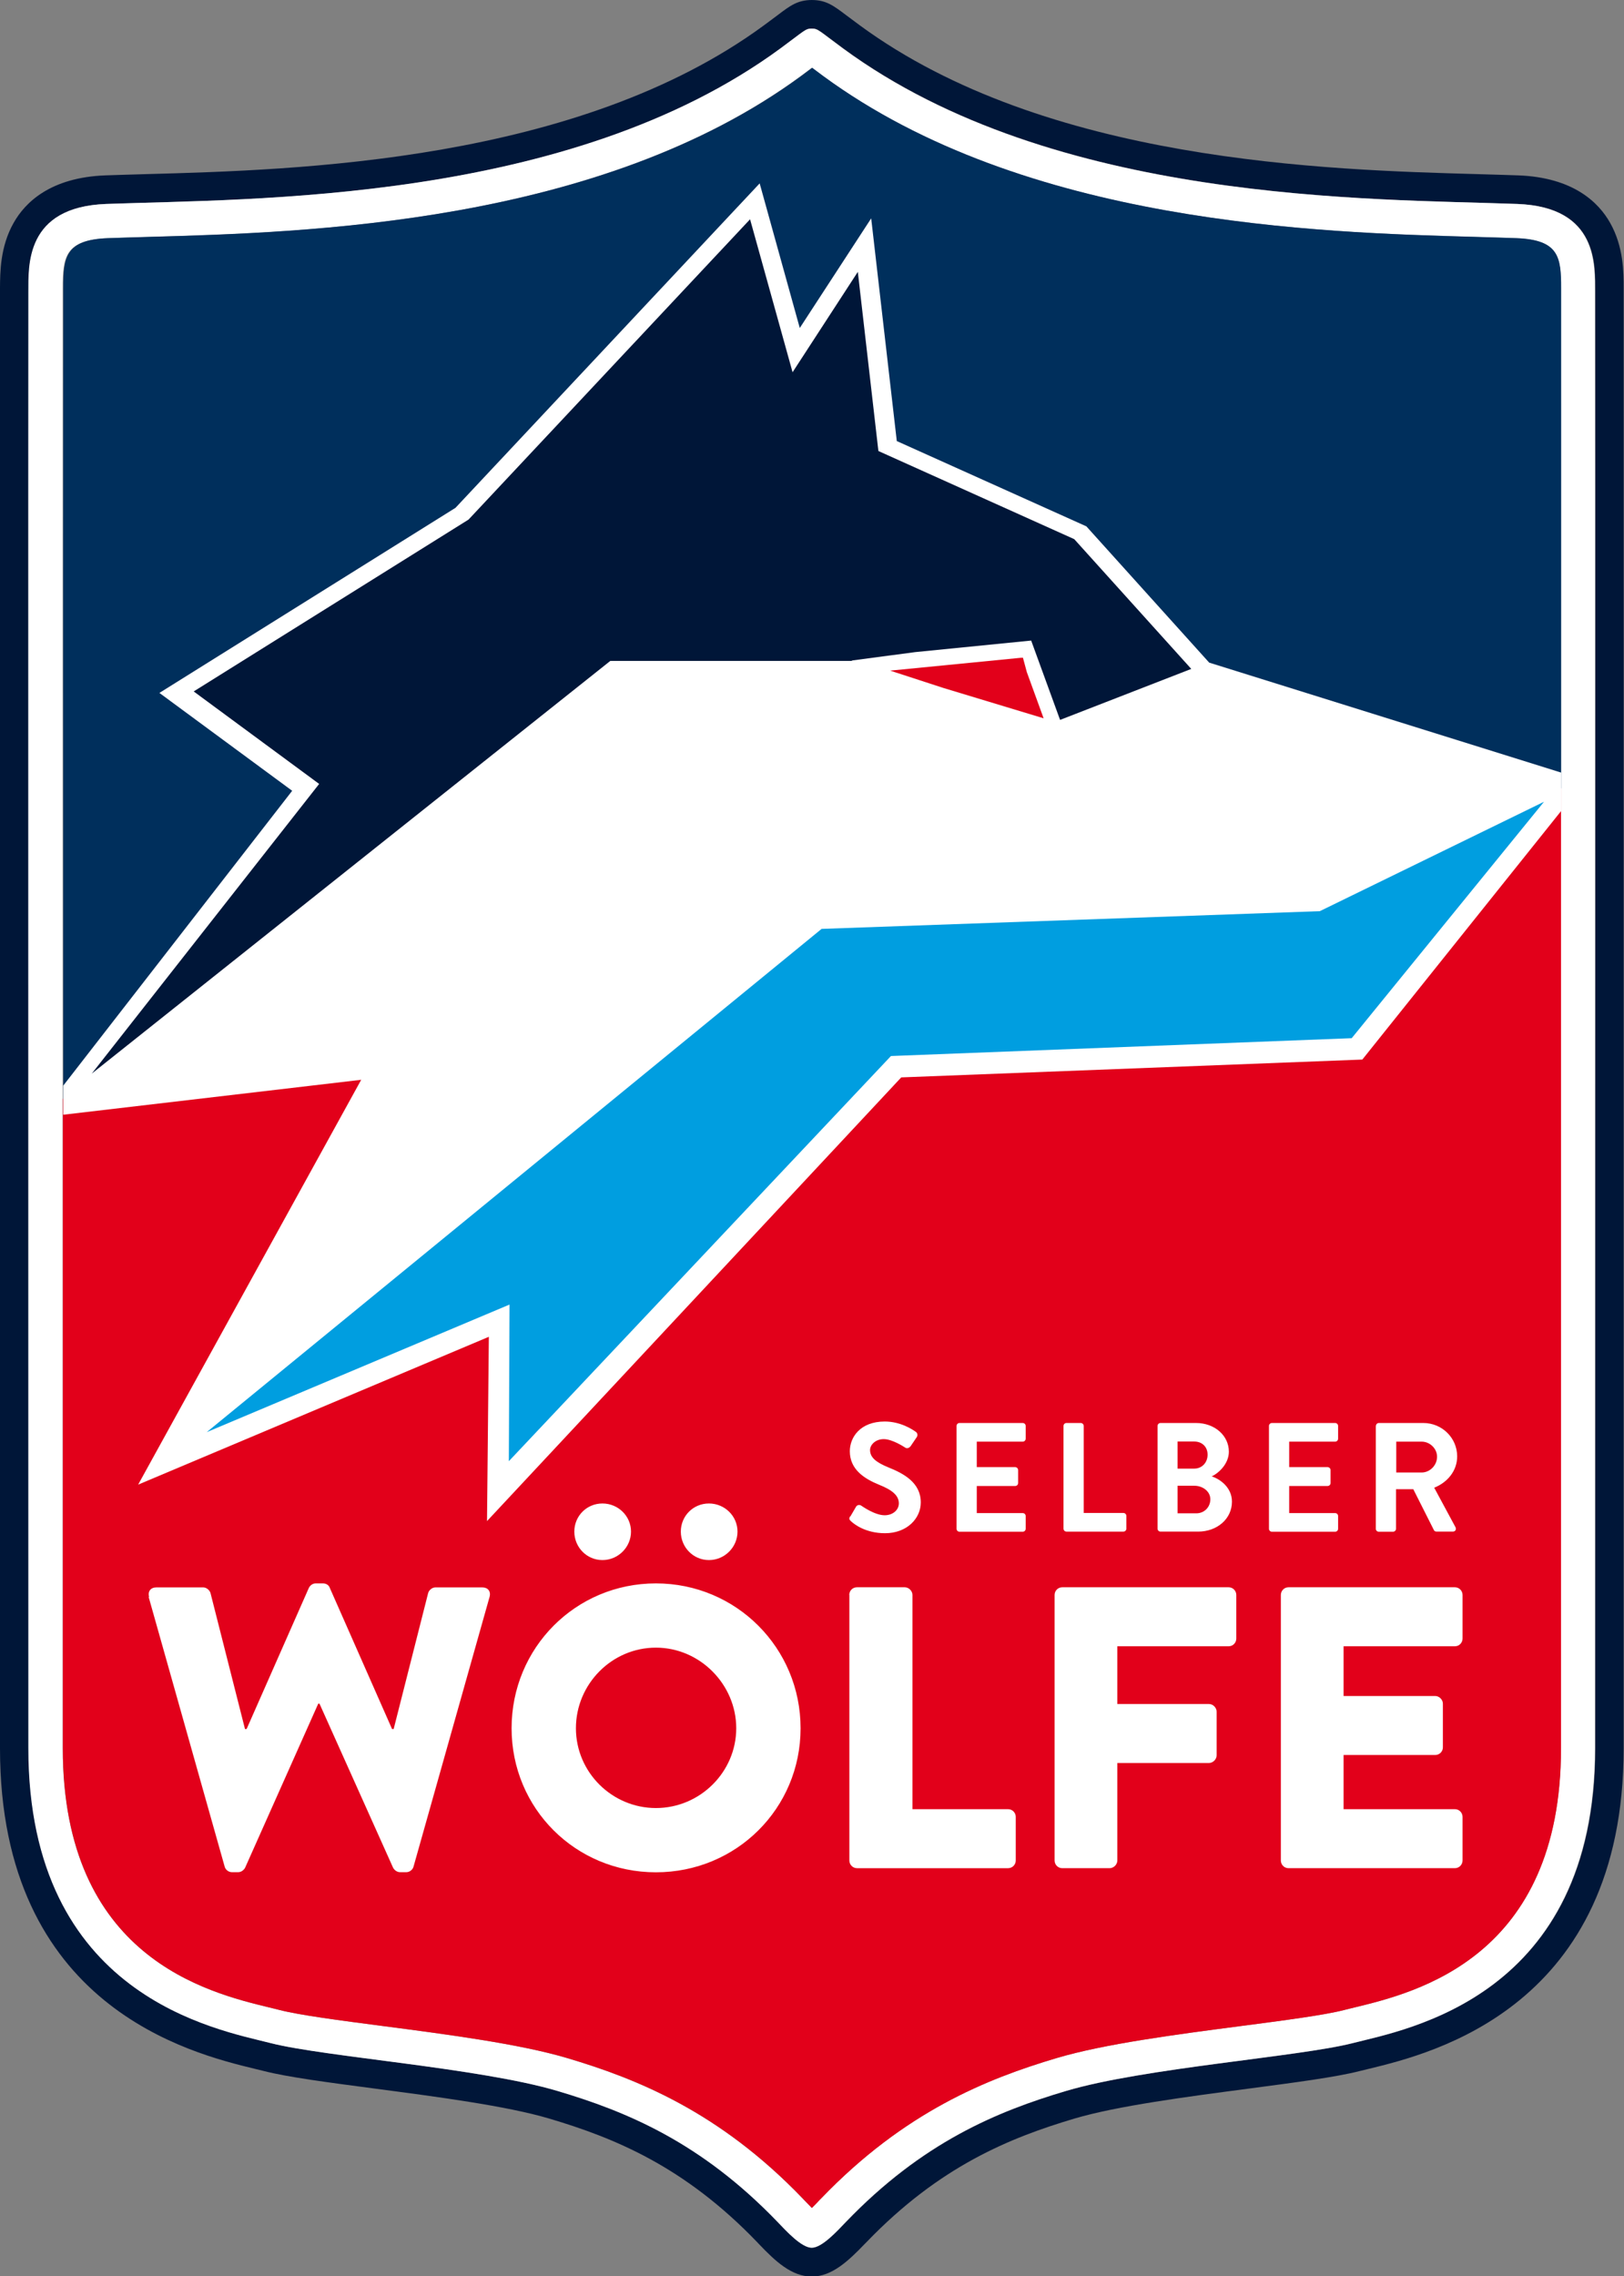
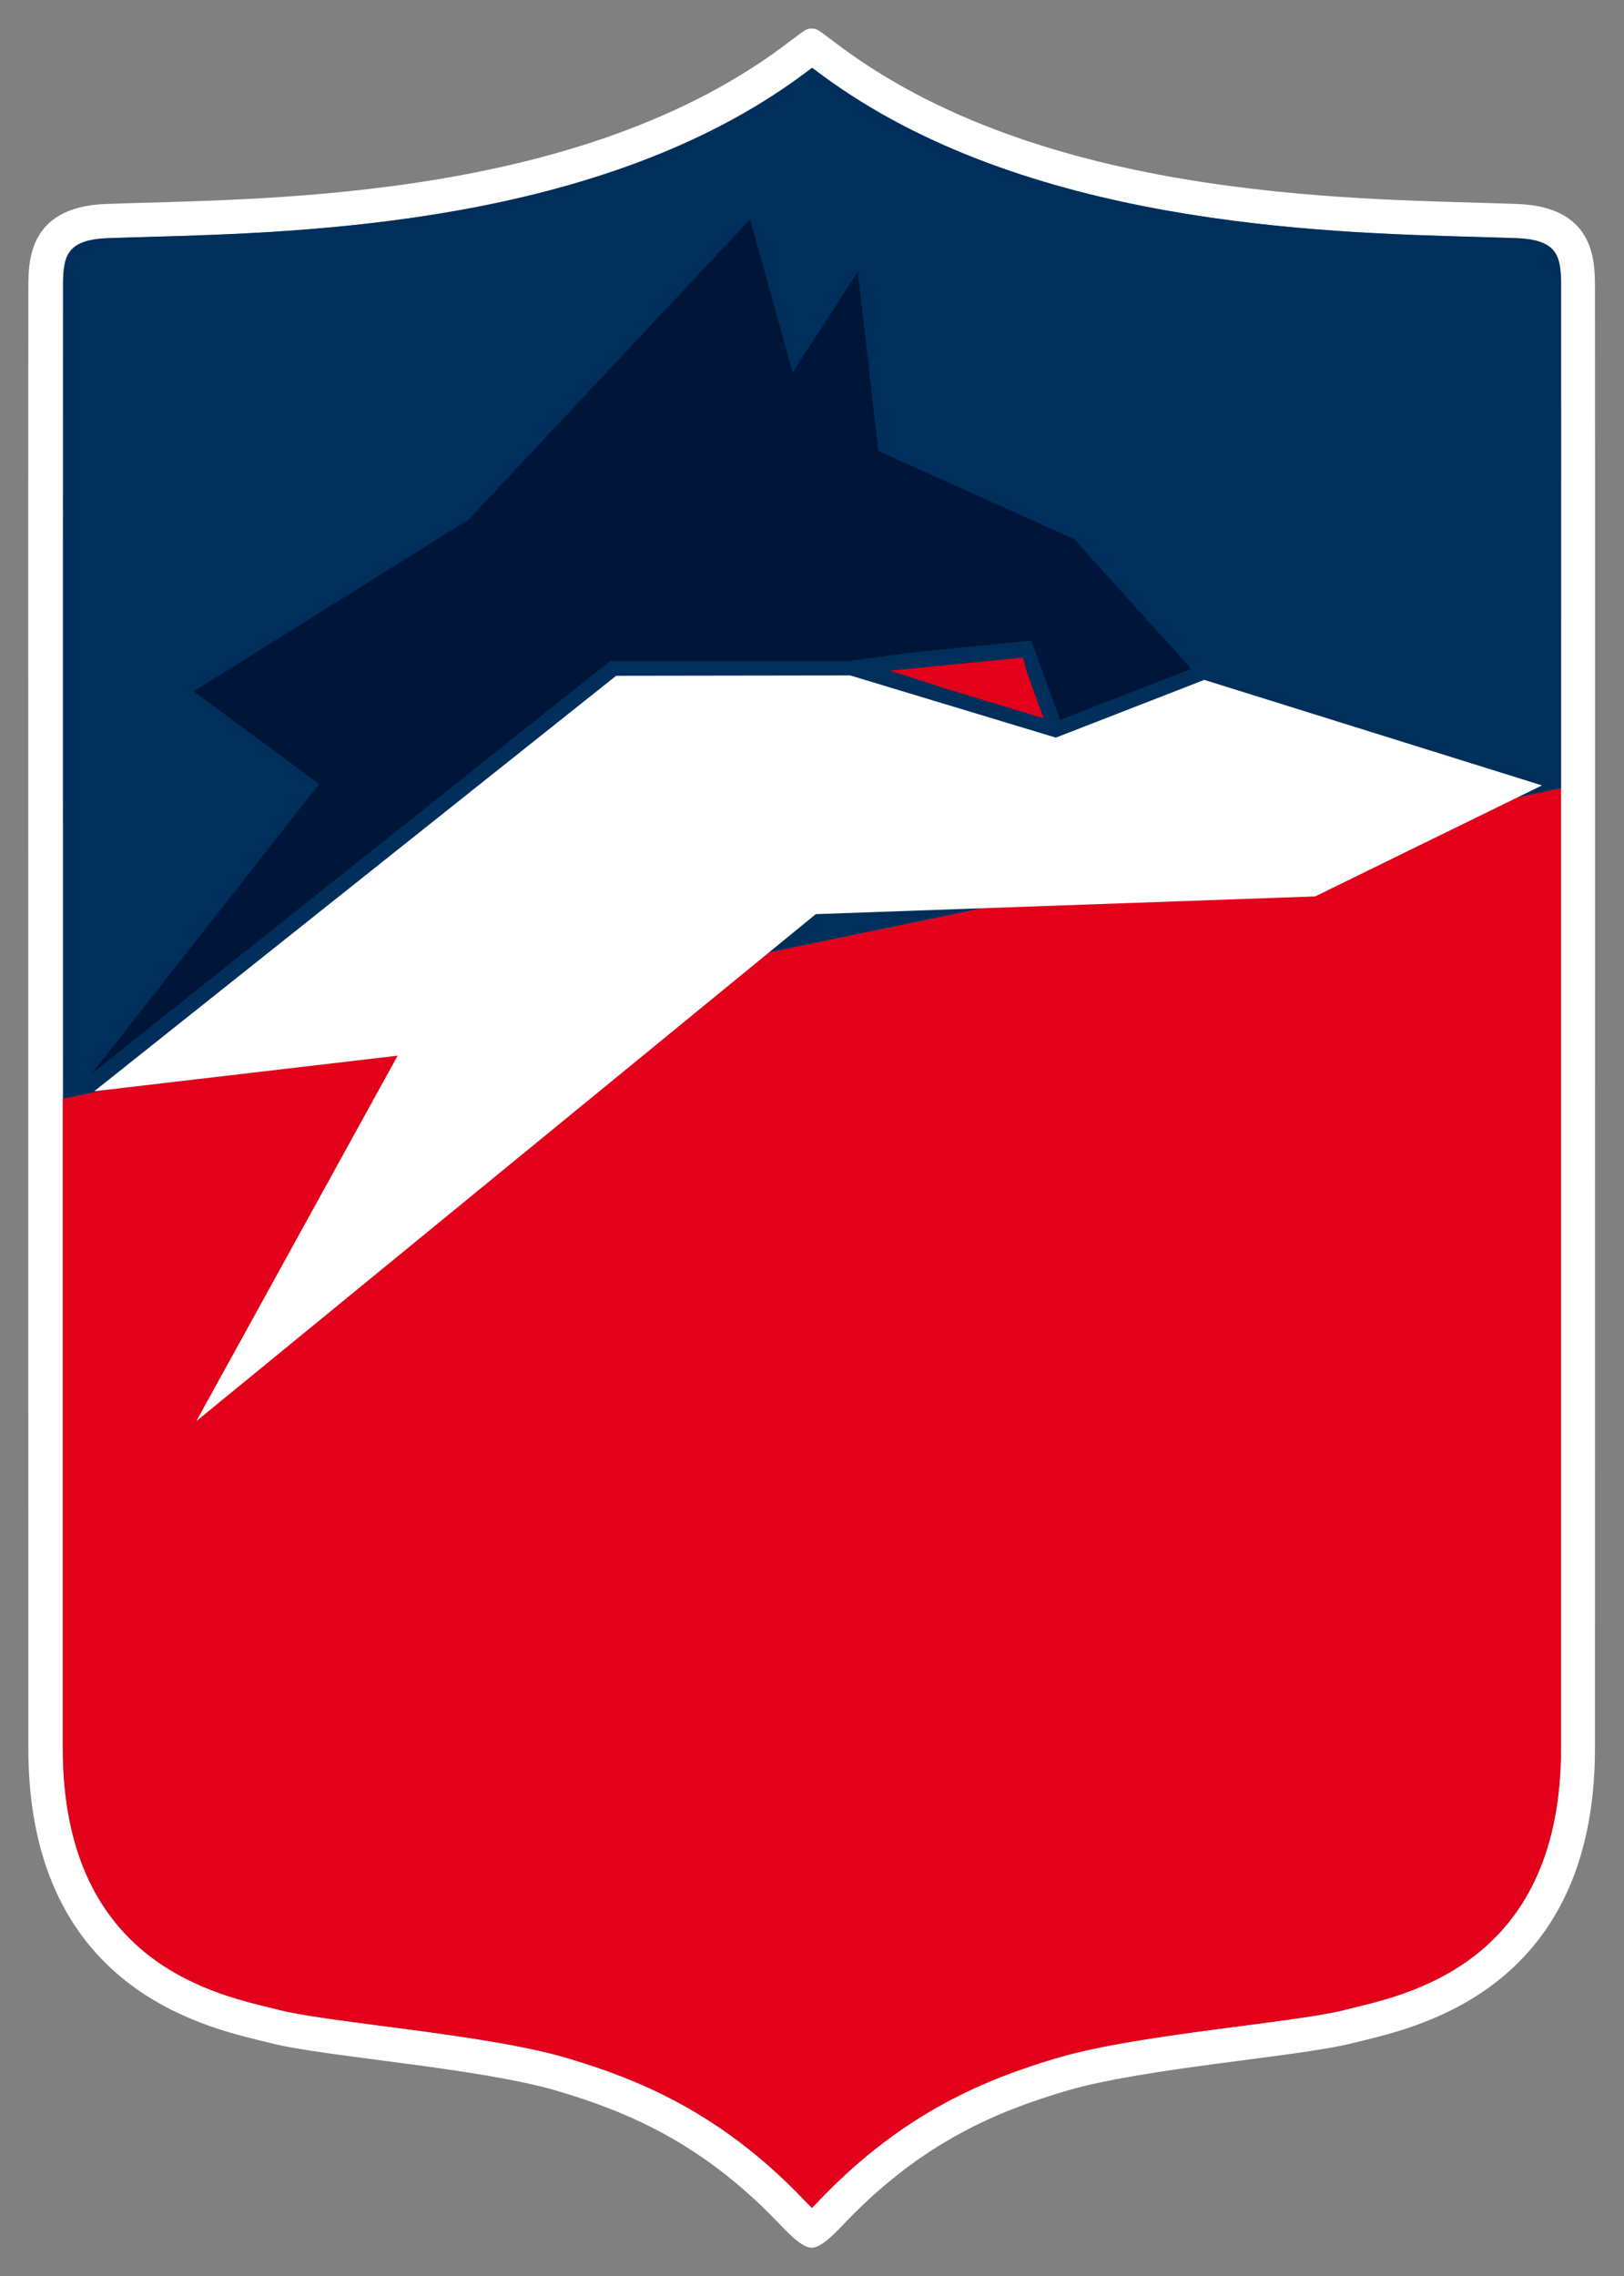
<svg xmlns="http://www.w3.org/2000/svg" viewBox="0 0 142.12 199.11">
  <rect x="0" y="0" width="142.12" height="199.11" fill="#808080" stroke="none" />
  <defs>
    <style>.r{fill:none;}.s{fill:#002f5c;}.t{fill:#001638;}.u{fill:#fff;}.v{fill:#009ee0;}.w{fill:#e2001a;}.x{clip-path:url(#k);}</style>
    <clipPath id="k">
      <path id="l" class="r" d="M5.51,152.92c0,18.3,12.68,21.37,18.1,22.68,.31,.08,.6,.14,.85,.21,1.79,.46,5.33,.92,9.08,1.41,5.6,.73,11.94,1.56,16.11,2.8,6.09,1.81,13.31,4.68,20.6,12.27l.17,.18c.15,.16,.39,.41,.64,.66,.27-.26,.53-.53,.67-.69l.15-.15c7.29-7.58,14.51-10.46,20.6-12.27,4.16-1.24,10.51-2.07,16.11-2.8,3.75-.49,7.3-.95,9.08-1.41,.25-.06,.53-.13,.85-.21,5.41-1.31,18.1-4.38,18.1-22.68v-31.25c0-37.56,.01-94.32,0-96.12v-.35c0-2.69-.18-4.22-3.92-4.36-1.08-.04-2.27-.07-3.55-.11-13.78-.38-39.44-1.1-57.12-14.08-.38-.28-.69-.51-.95-.71-.26,.2-.58,.43-.95,.71-17.68,12.98-43.34,13.69-57.12,14.08-1.28,.04-2.47,.07-3.55,.11-3.74,.14-3.92,1.67-3.92,4.36v.35c-.02,1.8,0,58.56,0,96.12v31.25Z" />
    </clipPath>
  </defs>
  <g id="a" />
  <g id="b">
    <g id="c">
      <g id="d">
-         <path id="e" class="t" d="M71.06,2.5c.56,0,.62,.18,2.73,1.73,18.51,13.59,46.32,13.14,59.01,13.61,7.14,.26,6.79,5.47,6.81,7.68,.02,2.47,0,105.61,0,127.39s-16.56,24.61-21.2,25.8c-4.69,1.2-18.3,2.17-25.08,4.18-6.07,1.8-12.58,4.49-19.29,11.47-.74,.77-2.1,2.25-2.98,2.25s-2.24-1.47-2.98-2.25c-6.71-6.98-13.22-9.67-19.29-11.47-6.78-2.01-20.39-2.98-25.08-4.18-4.64-1.19-21.2-4.01-21.2-25.8s-.02-124.92,0-127.39c.02-2.22-.33-7.42,6.81-7.68,12.69-.47,40.5-.01,59.01-13.61,2.11-1.55,2.17-1.73,2.73-1.73m0-2.5c-1.26,0-1.92,.5-3,1.32-.3,.23-.69,.52-1.21,.9C50.55,14.18,26.02,14.87,12.83,15.23c-1.3,.04-2.51,.07-3.6,.11-4.81,.18-7.03,2.36-8.04,4.16C.01,21.58,.01,23.84,0,25.2v.31c-.02,1.82,0,58.6,0,96.17v31.25c0,22.63,16.79,26.69,22.3,28.03,.29,.07,.55,.13,.78,.19,2.11,.54,5.64,1,9.73,1.54,5.39,.71,11.51,1.51,15.25,2.62,5.68,1.69,11.81,4.16,18.2,10.81l.16,.17c1.43,1.5,2.86,2.84,4.62,2.84s3.2-1.36,4.65-2.87l.14-.14c6.39-6.64,12.52-9.12,18.2-10.81,3.75-1.11,9.86-1.91,15.25-2.62,4.09-.54,7.62-1,9.73-1.54,.23-.06,.49-.12,.78-.19,5.52-1.34,22.3-5.4,22.3-28.03v-31.25c0-37.57,.01-94.34,0-96.17v-.31c0-1.35,0-3.61-1.18-5.7-1.01-1.8-3.23-3.98-8.04-4.16-1.09-.04-2.3-.07-3.6-.11-13.18-.37-37.72-1.05-54.02-13.01-.51-.38-.9-.67-1.21-.9-1.09-.82-1.74-1.32-3-1.32h0Z" />
        <path id="f" class="u" d="M71.06,5.94c.26,.2,.58,.43,.95,.71,17.68,12.98,43.34,13.69,57.12,14.08,1.28,.04,2.47,.07,3.55,.11,3.74,.14,3.92,1.67,3.92,4.36v.35c.02,1.8,0,58.56,0,96.12v31.25c0,18.3-12.68,21.37-18.1,22.68-.31,.08-.6,.14-.85,.21-1.79,.46-5.33,.92-9.08,1.41-5.6,.73-11.94,1.56-16.11,2.8-6.09,1.81-13.31,4.68-20.6,12.27l-.15,.15c-.14,.15-.4,.42-.67,.69-.25-.25-.49-.5-.64-.66l-.17-.18c-7.29-7.58-14.51-10.46-20.6-12.27-4.17-1.24-10.51-2.07-16.11-2.8-3.75-.49-7.3-.95-9.08-1.41-.25-.06-.53-.13-.85-.21-5.41-1.31-18.1-4.38-18.1-22.68v-31.25c0-37.56-.01-94.32,0-96.12v-.35c0-2.69,.18-4.22,3.92-4.36,1.08-.04,2.27-.07,3.55-.11,13.78-.38,39.44-1.1,57.12-14.08,.38-.28,.69-.51,.95-.71m0-3.44c-.56,0-.62,.18-2.73,1.73-18.51,13.59-46.32,13.14-59.01,13.61-7.14,.26-6.79,5.47-6.81,7.68-.02,2.47,0,105.61,0,127.39s16.56,24.61,21.2,25.8c4.69,1.2,18.3,2.17,25.08,4.18,6.07,1.8,12.58,4.49,19.29,11.47,.74,.77,2.08,2.25,2.98,2.25s2.24-1.47,2.98-2.25c6.71-6.98,13.22-9.67,19.29-11.47,6.78-2.01,20.39-2.98,25.08-4.18,4.64-1.19,21.2-4.01,21.2-25.8s.02-124.92,0-127.39c-.02-2.22,.33-7.42-6.81-7.68-12.69-.47-40.5-.01-59.01-13.61-2.11-1.55-2.17-1.73-2.73-1.73h0Z" />
        <path id="g" class="w" d="M5.5,96.11c0,8.91,0,17.66,0,25.56v31.25c0,18.3,12.68,21.37,18.1,22.68,.31,.08,.6,.14,.85,.21,1.79,.46,5.33,.92,9.08,1.41,5.6,.73,11.94,1.56,16.11,2.8,6.09,1.81,13.31,4.68,20.6,12.27l.17,.18c.15,.16,.39,.41,.64,.66,.27-.26,.53-.53,.67-.69l.15-.15c7.29-7.58,14.51-10.46,20.6-12.27,4.16-1.24,10.51-2.07,16.11-2.8,3.75-.49,7.3-.95,9.08-1.41,.25-.06,.53-.13,.85-.21,5.41-1.31,18.1-4.38,18.1-22.68v-31.25c0-16,0-35.48,0-52.72L5.5,96.11Z" />
        <path id="h" class="s" d="M5.5,96.11l131.12-27.16c0-23.23,0-42.37,0-43.41v-.35c0-2.69-.18-4.22-3.92-4.36-1.08-.04-2.27-.07-3.55-.11-13.78-.38-39.44-1.1-57.12-14.08-.38-.28-.69-.51-.95-.71-.26,.2-.58,.43-.95,.71-17.68,12.98-43.34,13.69-57.12,14.08-1.28,.04-2.47,.07-3.55,.11-3.74,.14-3.92,1.67-3.92,4.36v.35c-.01,1.48-.01,39.91,0,74.41,0-1.28,0-2.56,0-3.85Z" />
-         <path id="i" class="u" d="M74.42,132.64l.49-.84c.11-.19,.34-.19,.46-.1,.07,.04,1.17,.84,2.05,.84,.71,0,1.24-.46,1.24-1.04,0-.69-.58-1.17-1.73-1.63-1.28-.52-2.56-1.33-2.56-2.93,0-1.21,.9-2.6,3.06-2.6,1.39,0,2.45,.71,2.72,.91,.14,.08,.18,.31,.08,.45l-.52,.77c-.11,.16-.31,.27-.48,.16-.11-.07-1.14-.75-1.89-.75s-1.2,.52-1.2,.95c0,.64,.5,1.07,1.6,1.52,1.32,.53,2.84,1.32,2.84,3.07,0,1.4-1.21,2.69-3.13,2.69-1.71,0-2.72-.8-2.99-1.06-.12-.12-.19-.19-.07-.41Zm9.29-7.91c0-.14,.11-.26,.26-.26h5.53c.15,0,.26,.12,.26,.26v1.11c0,.14-.11,.26-.26,.26h-4.02v2.23h3.36c.14,0,.26,.12,.26,.26v1.13c0,.15-.12,.26-.26,.26h-3.36v2.37h4.02c.15,0,.26,.12,.26,.26v1.11c0,.14-.11,.26-.26,.26h-5.53c-.15,0-.26-.12-.26-.26v-8.98Zm9.36,0c0-.14,.11-.26,.26-.26h1.25c.14,0,.26,.12,.26,.26v7.61h3.47c.15,0,.26,.12,.26,.26v1.11c0,.14-.11,.26-.26,.26h-4.98c-.15,0-.26-.12-.26-.26v-8.98Zm8.23,0c0-.14,.11-.26,.26-.26h3.11c1.62,0,2.87,1.09,2.87,2.51,0,1.04-.86,1.86-1.5,2.16,.72,.23,1.77,.96,1.77,2.21,0,1.52-1.31,2.62-2.96,2.62h-3.29c-.15,0-.26-.12-.26-.26v-8.98Zm3.21,3.73c.69,0,1.17-.54,1.17-1.22s-.48-1.15-1.17-1.15h-1.46v2.37h1.46Zm.19,3.91c.68,0,1.22-.53,1.22-1.23s-.68-1.18-1.39-1.18h-1.48v2.41h1.65Zm6.35-7.64c0-.14,.11-.26,.26-.26h5.53c.15,0,.26,.12,.26,.26v1.11c0,.14-.11,.26-.26,.26h-4.02v2.23h3.36c.14,0,.26,.12,.26,.26v1.13c0,.15-.12,.26-.26,.26h-3.36v2.37h4.02c.15,0,.26,.12,.26,.26v1.11c0,.14-.11,.26-.26,.26h-5.53c-.15,0-.26-.12-.26-.26v-8.98Zm9.36,0c0-.14,.11-.26,.26-.26h3.89c1.63,0,2.96,1.3,2.96,2.92,0,1.25-.83,2.27-2.01,2.74l1.86,3.45c.1,.18,0,.39-.23,.39h-1.43c-.12,0-.19-.07-.22-.12l-1.81-3.59h-1.51v3.46c0,.14-.12,.26-.26,.26h-1.25c-.15,0-.26-.12-.26-.26v-8.98Zm4,4.07c.72,0,1.35-.62,1.35-1.38,0-.72-.63-1.32-1.35-1.32h-2.22v2.7h2.22Zm-111.36,10.89c-.14-.49,.14-.84,.63-.84h4.11c.28,0,.56,.25,.63,.49l3.02,11.9h.14l5.45-12.35c.11-.21,.32-.39,.6-.39h.63c.32,0,.53,.18,.6,.39l5.45,12.35h.14l3.02-11.9c.07-.25,.35-.49,.63-.49h4.11c.49,0,.77,.35,.63,.84l-6.65,23.58c-.07,.28-.35,.49-.63,.49h-.56c-.25,0-.49-.18-.6-.39l-6.44-14.35h-.11l-6.4,14.35c-.11,.21-.35,.39-.6,.39h-.56c-.28,0-.56-.21-.63-.49l-6.65-23.58Zm44.35-1.19c7.03,0,12.66,5.65,12.66,12.67s-5.63,12.6-12.66,12.6-12.63-5.58-12.63-12.6,5.59-12.67,12.63-12.67Zm-7.14-4.53c0-1.37,1.09-2.46,2.46-2.46s2.5,1.09,2.5,2.46-1.13,2.49-2.5,2.49-2.46-1.12-2.46-2.49Zm7.14,24.18c3.87,0,7.03-3.16,7.03-6.98s-3.17-7.05-7.03-7.05-7,3.19-7,7.05,3.17,6.98,7,6.98Zm2.18-24.18c0-1.37,1.09-2.46,2.46-2.46s2.5,1.09,2.5,2.46-1.13,2.49-2.5,2.49-2.46-1.12-2.46-2.49Zm14.74,5.54c0-.35,.28-.67,.67-.67h4.19c.35,0,.67,.32,.67,.67v18.74h8.37c.39,0,.67,.32,.67,.67v3.82c0,.35-.28,.67-.67,.67h-13.22c-.39,0-.67-.32-.67-.67v-23.23Zm17.97,0c0-.35,.28-.67,.67-.67h14.56c.39,0,.67,.32,.67,.67v3.82c0,.35-.28,.67-.67,.67h-9.74v5.05h8.02c.35,0,.67,.32,.67,.67v3.82c0,.35-.32,.67-.67,.67h-8.02v8.53c0,.35-.32,.67-.67,.67h-4.15c-.39,0-.67-.32-.67-.67v-23.23Zm19.8,0c0-.35,.28-.67,.67-.67h14.56c.39,0,.67,.32,.67,.67v3.82c0,.35-.28,.67-.67,.67h-9.74v4.35h8.02c.35,0,.67,.32,.67,.67v3.82c0,.39-.32,.67-.67,.67h-8.02v4.74h9.74c.39,0,.67,.32,.67,.67v3.82c0,.35-.28,.67-.67,.67h-14.56c-.39,0-.67-.32-.67-.67v-23.23Z" />
        <g id="j">
          <g class="x">
            <g>
-               <path id="m" class="u" d="M105.81,57.95l-10.74-11.91-16.59-7.46-2.24-19.48-6.25,9.59-3.51-12.65-26.62,28.38L13.95,60.61l11.62,8.56L3.36,97.76l28.25-3.31-19.52,35.41,30.69-12.93-.16,16.12,36.25-38.81,40.35-1.56,19.55-24.43-32.95-10.29Z" />
-               <polygon id="n" class="v" points="71.9 81.25 18.09 125.27 44.59 114.11 44.53 127.81 77.97 92.37 118.29 90.81 135.12 70.13 115.5 79.7 71.9 81.25" />
              <polygon id="o" class="u" points="115.09 78.41 134.94 68.7 105.39 59.47 92.4 64.52 74.4 59.08 53.92 59.11 8.25 95.45 34.8 92.34 17.18 124.31 71.39 79.96 115.09 78.41" />
              <polygon id="p" class="t" points="74.6 57.81 74.51 57.78 80.09 57.04 90.24 56.03 92.77 62.97 104.25 58.51 94.01 47.16 76.87 39.45 75.07 23.78 69.36 32.56 65.64 19.18 41 45.45 16.95 60.48 27.93 68.57 8.03 93.91 53.41 57.81 74.6 57.81" />
              <polygon id="q" class="w" points="89.52 57.53 89.41 57.54 89.4 57.53 77.9 58.66 82.57 60.18 91.33 62.83 89.86 58.79 89.52 57.53" />
            </g>
          </g>
        </g>
      </g>
    </g>
  </g>
</svg>